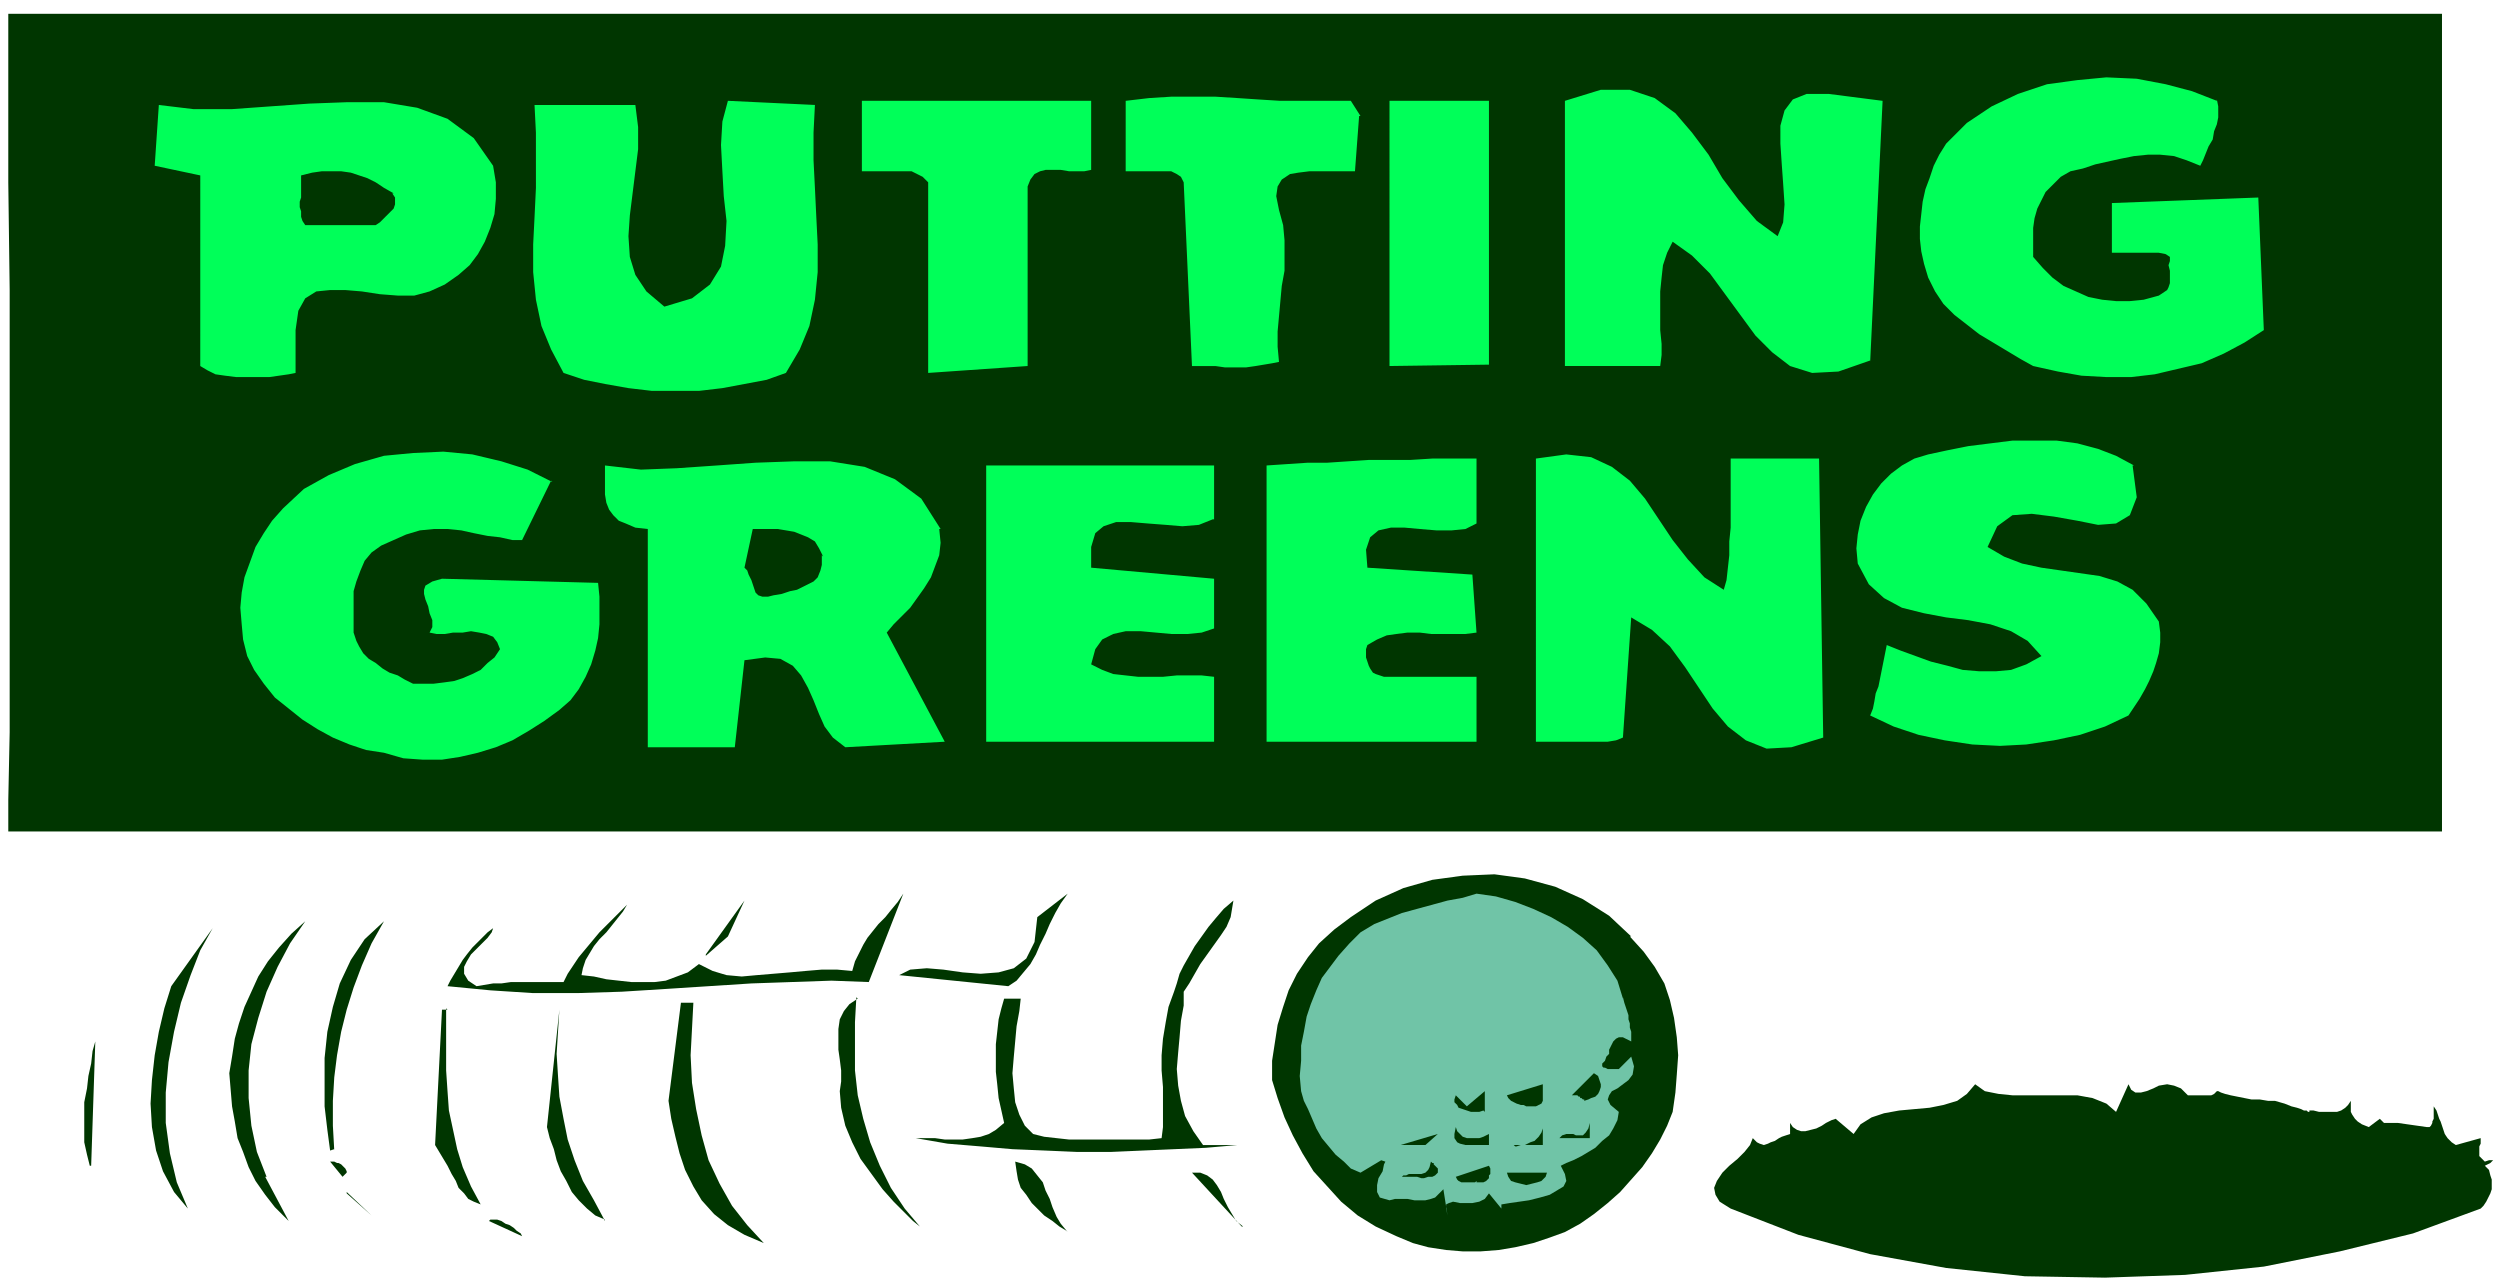
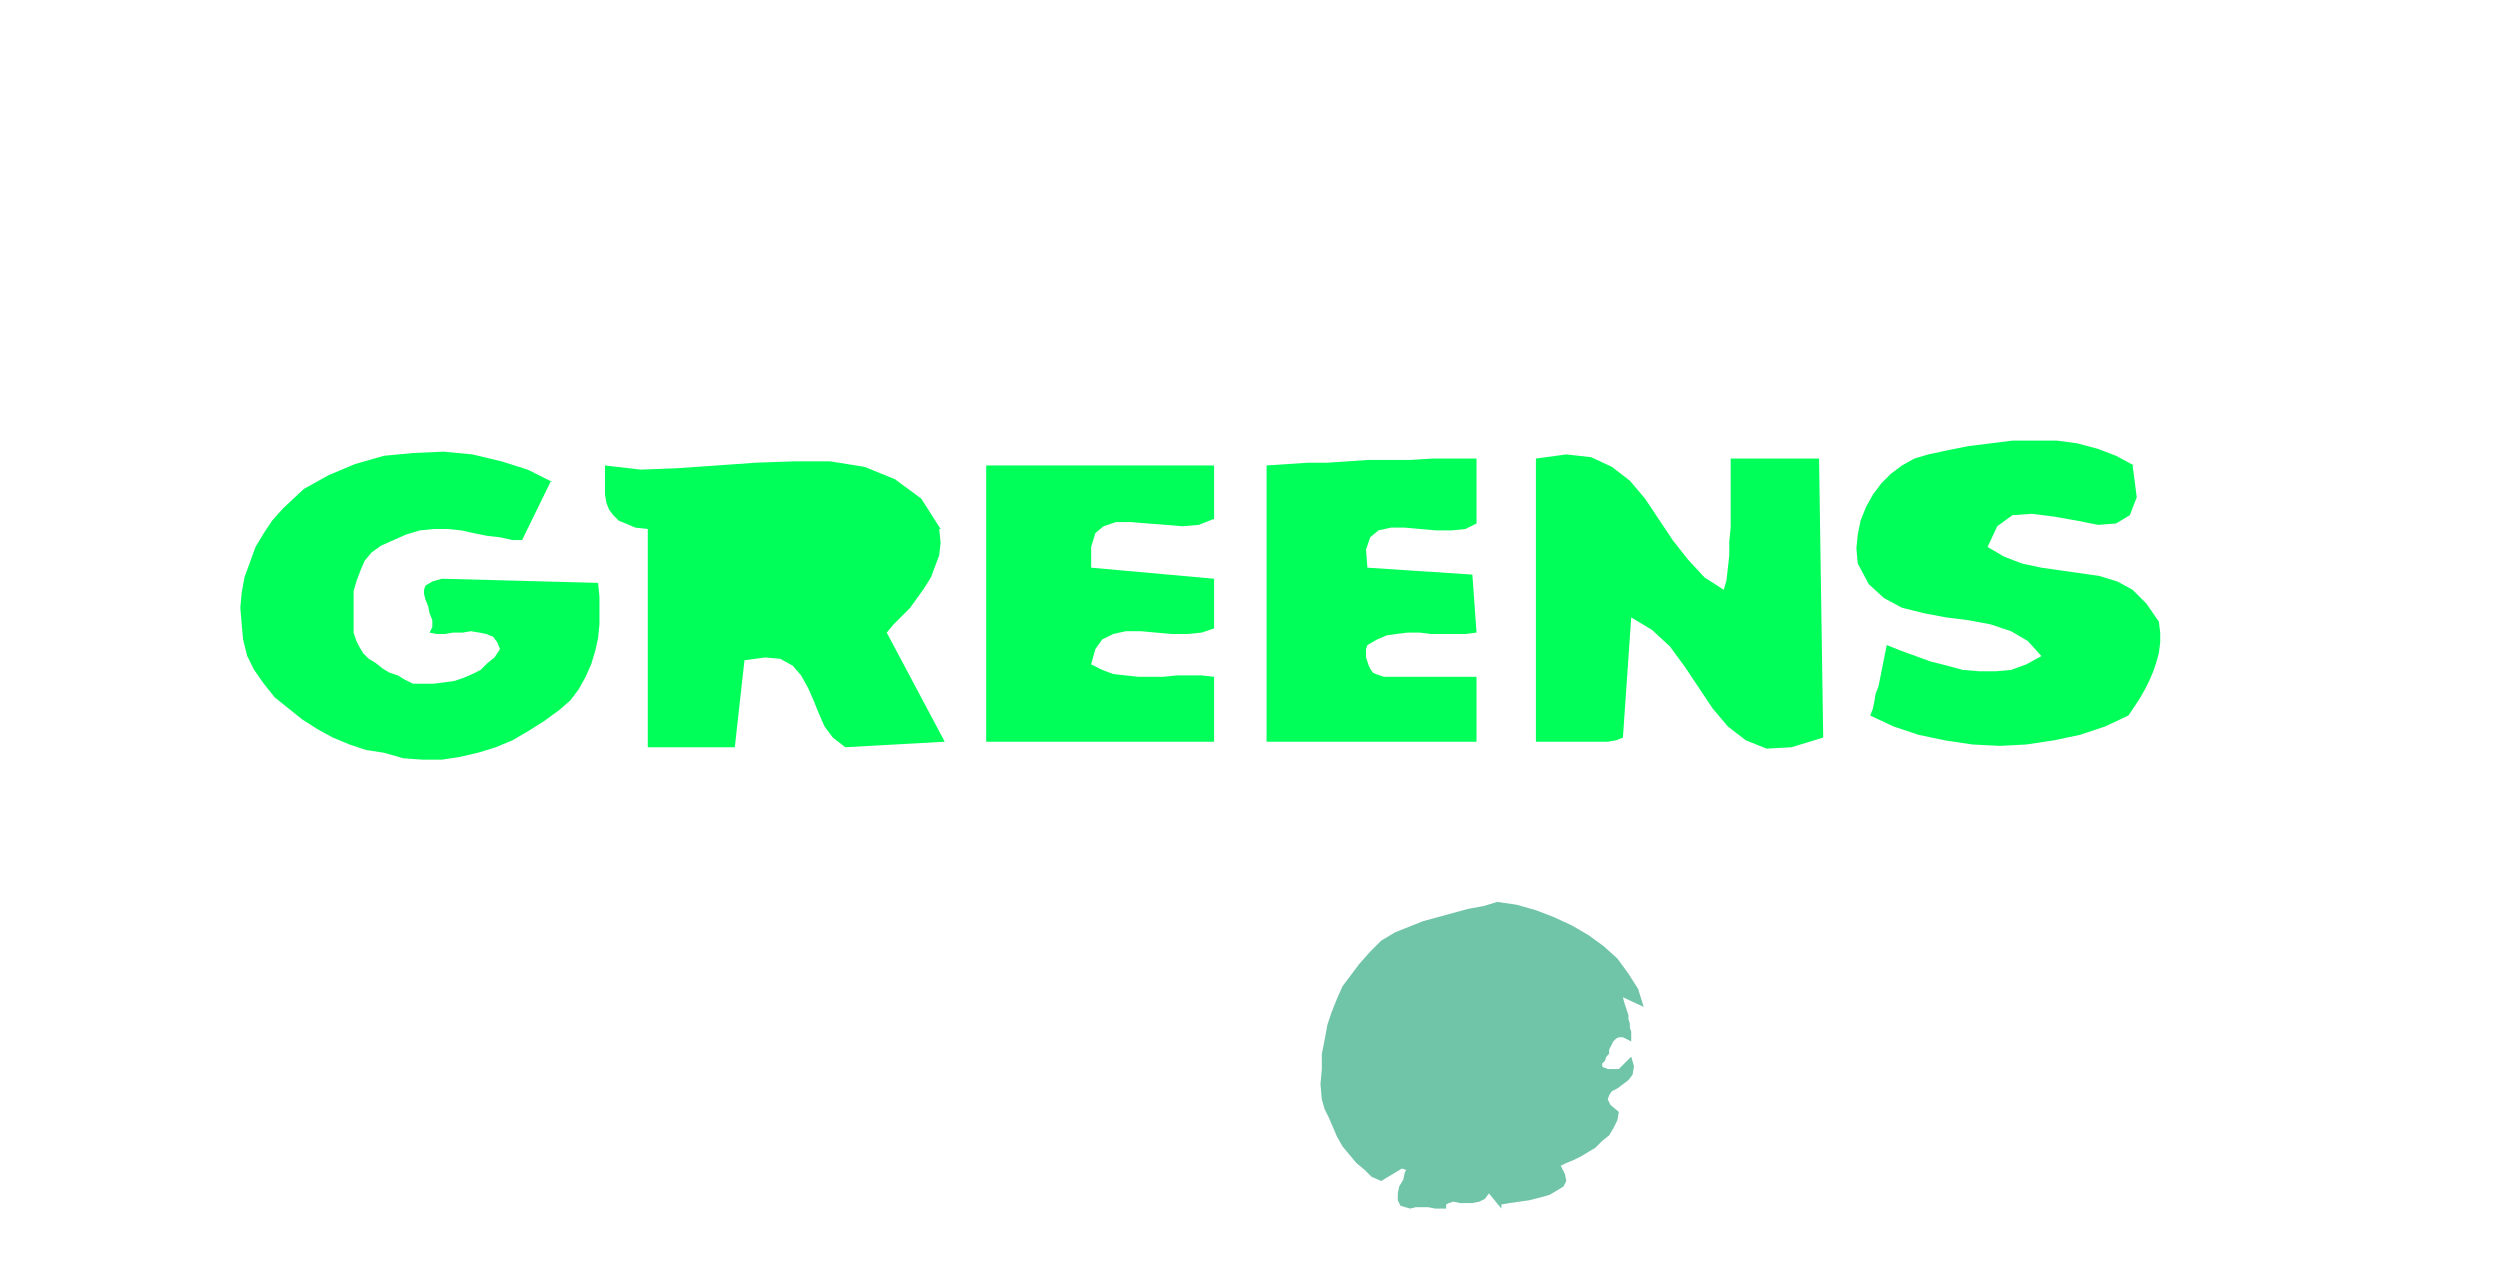
<svg xmlns="http://www.w3.org/2000/svg" fill-rule="evenodd" height="124" preserveAspectRatio="none" stroke-linecap="round" viewBox="0 0 1810 930" width="241.333">
  <style>.pen1{stroke:none}.brush2{fill:#003600}.brush3{fill:#00ff59}</style>
-   <path class="pen1 brush2" fill-rule="nonzero" d="M1768 9v593H6v-23l1-49V210l-1-78V10h1762z" />
-   <path class="pen1 brush3" fill-rule="nonzero" d="m1605 72 1 5v8l-1 5-2 5-1 6-3 5-2 5-2 5-2 4-10-4-9-3-10-1h-9l-10 1-10 2-9 2-9 2-9 3-9 2-7 4-6 6-5 5-3 6-3 6-2 7-1 7v21l7 8 7 7 8 6 9 4 9 4 10 2 10 1h10l10-1 11-3 3-2 3-2 1-2 1-3v-9l-1-4 1-3v-3l-3-2-5-1h-34v-36l106-4 4 96-14 9-15 8-16 7-17 4-17 4-17 2h-18l-18-1-17-3-18-4-9-5-10-6-10-6-10-6-9-7-9-7-8-8-6-9-5-10-3-10-2-9-1-9v-9l1-9 1-9 2-9 3-8 3-9 4-8 5-8 15-15 18-12 19-9 21-7 22-3 21-2 22 1 21 4 19 5 18 7zM984 84l-3 40h-33l-8 1-6 1-6 4-3 5-1 7 2 10 3 11 1 11v22l-2 11-1 11-1 11-1 11v11l1 11-5 1-6 1-6 1-7 1h-15l-7-1h-17l-6-133-2-4-3-2-4-2h-33V73l17-2 16-1h32l16 1 15 1 16 1h51l7 11zm370 177-23 8-19 1-16-5-13-10-12-12-11-15-11-15-11-15-13-13-14-10-4 8-3 9-1 9-1 10v28l1 10v8l-1 8h-69V73l26-8h21l18 6 15 11 12 14 12 16 10 17 12 16 13 15 15 11 4-10 1-13-1-15-1-14-1-15V91l3-11 6-8 10-4h16l39 5-9 189zM590 76l-1 20v20l1 20 1 21 1 20v20l-2 20-4 19-7 17-10 17-14 5-16 3-16 3-17 2h-34l-17-2-17-3-15-3-15-5-9-17-7-17-4-19-2-20v-20l1-20 1-21V96l-1-20h73l2 16v16l-2 16-2 16-2 16-1 15 1 15 4 13 8 12 13 11 20-6 13-10 8-13 3-15 1-18-2-18-1-18-1-19 1-17 4-15 63 3zm200 47-5 1h-11l-6-1h-11l-4 1-4 2-3 4-2 5v130l-72 5V132l-4-4-4-2-4-2h-36V73h166v51zm288 141-72 1V73h72v192zM357 120l2 12v12l-1 11-3 10-4 10-5 9-6 8-8 7-10 7-11 5-11 3h-12l-13-1-13-2-12-1h-11l-10 1-8 5-5 9-2 14v31l-5 1-7 1-7 1h-24l-8-1-7-1-6-3-5-3V127l-33-7 3-44 25 3h28l28-2 28-2 27-1h27l24 4 22 8 19 14 14 20z" />
-   <path class="pen1 brush2" fill-rule="nonzero" d="m284 140 2 3v5l-1 3-2 2-2 2-2 2-2 2-2 2-3 2h-51l-2-3-1-3v-4l-1-3v-4l1-3v-16l8-2 7-1h14l7 1 6 2 6 2 6 3 6 4 7 4z" />
  <path class="pen1 brush3" fill-rule="nonzero" d="m1544 337 3 23-5 13-10 6-13 1-15-3-17-3-16-2-14 1-11 8-7 15 12 7 13 5 14 3 14 2 14 2 14 2 13 4 11 6 10 10 9 13 1 8v7l-1 8-2 7-2 6-3 7-3 6-4 7-4 6-4 6-17 8-18 6-19 4-20 3-19 1-20-1-20-3-19-4-18-6-17-8 2-5 1-5 1-6 2-5 1-5 1-5 1-5 1-5 1-5 1-5 10 4 11 4 11 4 12 3 11 3 12 1h12l11-1 11-4 11-6-10-11-12-7-15-5-16-3-16-2-16-3-16-4-13-7-11-10-8-15-1-11 1-10 2-10 4-10 5-9 6-8 7-7 8-6 9-5 10-3 14-3 15-3 16-2 16-2h32l15 2 15 4 13 5 13 7zM399 348l-21 43h-7l-9-2-9-1-10-2-9-2-10-1h-10l-10 1-10 3-9 4-9 4-7 5-5 6-3 7-3 8-2 7v30l2 6 2 4 3 5 4 4 5 3 5 4 5 3 6 2 5 3 6 3h15l8-1 7-1 6-2 7-3 6-3 5-5 5-4 4-6-2-5-3-4-5-2-5-1-6-1-6 1h-7l-6 1h-6l-5-1 2-4v-5l-2-5-1-5-2-5-1-4v-3l1-3 5-3 7-2 113 3 1 10v20l-1 10-2 9-3 10-4 9-5 9-6 8-8 7-11 8-11 7-12 7-12 5-13 4-13 3-13 2h-14l-14-1-14-4-13-2-12-4-12-5-11-6-11-7-10-8-10-8-8-10-7-10-5-10-3-12-1-11-1-12 1-11 2-11 4-11 4-11 6-10 6-9 8-9 15-14 18-10 19-8 21-6 21-2 22-1 21 2 21 5 19 6 18 9zm479 28-10 4-12 1-12-1-13-1-12-1h-11l-9 3-6 5-3 10v15l89 8v36l-9 3-10 1h-12l-11-1-11-1h-11l-9 2-8 4-5 7-3 11 8 4 8 3 9 1 9 1h18l10-1h18l9 1v47H714V337h165v39zm191 3-8 4-10 1h-11l-12-1-11-1h-10l-9 2-6 5-3 9 1 13 76 5 3 42-8 1h-25l-8-1h-9l-8 1-7 1-7 3-7 4-1 3v6l1 3 1 3 1 2 2 3 2 1 3 1 3 1h67v47H917V337l15-1 15-1h14l15-1 15-1h30l16-1h32v48zm179 48 2-7 1-9 1-9v-10l1-10v-50h64l3 202-23 7-18 1-15-6-13-10-11-13-10-15-10-15-11-15-13-12-15-9-6 87-5 2-6 1h-52V332l22-3 18 2 15 7 13 10 11 13 10 15 10 15 11 14 12 13 14 9zm-568-44 1 10-1 9-3 8-3 8-5 8-5 7-5 7-6 6-6 6-5 6 42 79-72 4-9-7-6-8-4-9-4-10-4-9-5-9-6-7-9-5-11-1-15 2-7 63h-63V383l-9-1-7-3-5-2-4-4-3-4-2-5-1-6v-21l26 3 26-1 29-2 28-2 28-1h26l25 4 22 9 19 14 14 22z" />
-   <path class="pen1 brush2" fill-rule="nonzero" d="M595 402v7l-1 4-2 5-3 3-4 2-4 2-4 2-5 1-6 2-6 1-4 1h-4l-3-1-2-2-1-3-1-3-1-3-2-4-1-3-2-2 6-28h18l6 1 6 1 5 2 5 2 5 3 3 5 3 6zm585 276 10 11 8 11 7 12 4 12 3 13 2 14 1 13-1 14-1 13-2 14-4 10-5 10-6 10-7 10-8 9-8 9-9 8-10 8-10 7-11 6-11 4-12 4-13 3-12 2-13 1h-13l-12-1-13-2-11-3-12-5-15-7-13-8-12-10-10-11-10-11-8-13-7-13-6-13-5-14-4-13v-14l2-13 2-13 4-13 4-12 6-12 8-12 8-10 11-10 12-9 18-12 20-9 21-6 22-3 23-1 22 3 22 6 20 9 19 12 16 15zm-551 33-27-1-29 1-29 1-31 2-31 2-32 2-32 1h-32l-31-2-31-3 2-4 3-5 3-5 3-5 3-4 4-5 4-4 4-4 3-3 4-3-1 3-3 4-4 4-4 4-4 4-3 5-2 4v5l3 5 6 4 6-1 6-1h6l7-1h38l3-6 4-6 4-6 5-6 5-6 5-6 5-5 5-5 5-5 5-5-3 5-4 5-4 5-4 5-5 5-4 5-3 5-3 5-2 6-1 5 9 1 9 2 9 1 9 1h17l8-1 8-3 8-3 8-6 10 5 10 3 11 1 11-1 12-1 12-1 11-1 12-1h11l11 1 2-7 3-6 3-6 3-5 4-5 4-5 5-5 4-5 5-6 4-6-25 64zm101 3-79-8 8-4 12-1 12 1 14 2 13 1 13-1 11-3 9-7 6-12 2-18 22-17-5 7-4 7-4 8-3 7-4 8-3 7-4 7-5 6-5 6-6 4z" />
-   <path class="pen1" fill-rule="nonzero" style="fill:#70c4a7" d="m1175 722 1 4 1 3 1 3 1 3v3l1 3v3l1 3v7l-6-3h-3l-2 1-2 2-1 2-1 2-1 2v3l-2 2-1 3-2 2v2l1 1h1l2 1h8l9-9 2 7-1 6-3 4-4 3-4 3-4 2-2 3-1 3 2 4 6 5-1 6-3 6-3 5-5 4-5 5-5 3-5 3-6 3-5 2-4 2 3 6 1 5-2 4-5 3-5 3-7 2-8 2-7 1-7 1-6 1v3l-9-11-3 4-4 2-5 1h-9l-5-1-3 1-2 1v3l1 5-3-19-3 3-3 3-3 1-4 1h-8l-5-1h-9l-4 1-7-2-2-4v-5l1-5 3-5 1-5 1-2-3-1-5 3-10 6-7-3-5-5-6-5-5-6-5-6-4-7-3-7-3-7-3-6-2-7-1-11 1-11v-11l2-10 2-11 3-9 4-10 4-9 6-8 6-8 8-9 8-8 10-6 10-4 10-4 11-3 11-3 11-3 11-2 10-3 14 2 14 4 13 5 13 6 12 7 11 8 10 9 8 11 7 11 4 13z" />
-   <path class="pen1 brush2" fill-rule="nonzero" d="m511 691 28-39-12 26-16 14zm346 26v11l-2 11-1 12-1 11-1 12 1 12 2 11 3 11 6 11 7 10h25l-23 2-23 1-23 1-23 1h-24l-23-1-24-1-23-2-24-2-23-4h14l7 1h13l7-1 6-1 6-2 5-3 6-5-2-9-2-9-1-10-1-9v-20l1-9 1-9 2-8 2-7h12l-1 9-2 11-1 11-1 11-1 12 1 11 1 10 3 9 4 8 6 6 8 2 9 1 9 1h58l9-1 1-8v-29l-1-12v-11l1-12 2-12 2-11 4-11 2-6 2-7 3-6 4-7 4-7 5-7 5-7 5-6 6-7 7-6-1 6-1 6-3 7-4 6-5 7-5 7-5 7-4 7-4 7-4 6zM192 852l17 32-10-10-7-9-7-10-5-10-4-11-4-10-2-12-2-11-1-12-1-12 2-12 2-13 3-11 4-12 5-11 5-11 7-11 8-10 9-10 10-9-11 16-9 17-8 18-6 19-5 19-2 19v20l2 20 4 19 7 18zm50-20-3 1-2-15-2-17v-35l2-19 4-18 5-17 8-17 10-15 14-13-9 16-7 16-6 16-5 16-4 16-3 17-2 16-1 17v18l1 18zm-106 43-10-12-8-15-5-15-3-17-1-17 1-17 2-18 3-17 4-17 5-16 30-42-9 16-7 18-7 20-5 21-4 22-2 22v22l3 22 5 21 8 19zm141-161h25-24zm343 8-1 18v35l2 18 4 17 5 17 7 17 8 16 10 15 11 13-5-4-6-6-8-8-8-9-8-11-8-11-6-12-5-12-3-13-1-12 1-7v-8l-1-8-1-7v-15l1-7 3-6 4-5 6-4zm-118 4-1 19-1 19 1 20 3 19 4 19 5 18 8 17 9 16 11 14 12 13-14-6-12-7-10-8-9-10-6-10-6-12-4-12-3-12-3-13-2-13 9-71h9zm-179 4v45l1 15 1 14 3 14 3 14 4 13 6 14 7 13-5-2-4-2-3-4-4-4-2-5-3-5-3-6-3-5-3-5-3-5 5-98h4zm115 153-7-3-6-5-6-6-5-6-4-8-4-7-3-8-2-8-3-8-2-8 9-85-1 16-1 16 1 16 1 15 3 16 3 15 5 15 6 15 8 14 8 15zM65 844l-2-8-2-9v-29l2-10 1-9 2-9 1-9 2-7-3 90zm1607-40h3l4 1h13l3-1 3-2 2-2 2-3v8l1 2 2 3 2 2 3 2 5 2 8-6 1 1 1 1 1 1h10l21 3h2l1-1 1-2v-1l1-2v-9l2 3 1 3 1 3 1 2 1 3 1 3 1 3 2 3 3 3 3 2 18-5v4l-1 2v7l1 1 2 2 1 1 3-1h3l-1 1-1 1-2 1-2 1 3 3 1 4 1 3v7l-1 3-2 4-1 2-2 3-2 2-49 18-53 13-55 11-57 6-58 2-58-1-57-6-55-10-52-14-49-19-8-5-3-5-1-5 2-5 4-6 5-5 6-5 5-5 4-5 2-5 3 3 2 1 3 1 3-1 2-1 3-1 3-2 2-1 3-1 3-1v-8l2 3 3 2 3 1h3l4-1 4-1 4-2 3-2 4-2 3-1 13 11 5-7 8-5 9-3 11-2 11-1 11-1 10-2 10-3 7-5 6-7 7 5 10 2 10 1h47l11 2 10 4 7 6 9-20 2 4 3 2h4l4-1 5-2 4-2 6-1 5 1 5 2 5 5h17l2-1 2-2h1l2 1 3 1 4 1 5 1 5 1 5 1h6l6 1h5l7 2 5 2 4 1 3 1 2 1h2l1 1h1zm-525-8h-1l-1-1h-1v-1h-1l-1-1h-4l16-16 3 2 1 3 1 3v2l-1 3-1 2-2 2-3 1-2 1-3 1zm-36 5h-6l-2-1h-2l-3-1-2-1-2-1-2-2-1-2 26-8v12l-1 2-2 1-2 1zm-37 3-3 1h-6l-3-1-3-1-3-1-1-2-2-2v-2l1-3 8 8 13-11v15zm22 25 1 1h1l3-1h3l4-2 3-1 3-3 2-3 1-3v-4 16h-21zm33-5 2-2 3-1h5l2 1h5l2-2 2-3 1-4v11h-21zm-51-3v8h-17l-4-1-2-1-2-3v-3l1-5 1 3 2 2 2 2 3 1h9l3-1 2-1 2-1zm-64 8 27-8-9 8h-17zm-763 20-3 3-9-11h3l2 1h1l2 1 1 1 1 1 1 1 1 2v1zm521 42-5-3-5-4-6-4-5-5-4-4-4-6-4-5-2-6-1-6-1-7 7 2 5 3 4 5 4 5 2 6 3 6 2 6 3 7 3 5 5 6zm269-42-2 2-2 1h-3l-3 1h-2l-3-1h-11l1-1h2l2-1h9l3-1 2-2 1-2 1-4 1 1h1v1l1 1 1 1 1 1v3zm28 6-1 1h-10l-2-1-1-1-1-2 24-8 1 2v4l-1 1v2l-1 1-1 1-2 1h-5zm-170 33-36-39h6l5 2 4 3 3 4 3 5 2 5 3 6 3 5 3 5 5 4zm221-39-1 3-3 3-3 1-4 1-4 1-4-1-4-1-3-1-2-3-1-3h30zm-869 14 18 17-18-16zm127 32-24-11 1-1h5l3 1 3 2 3 1 3 2 2 2 3 2 1 2z" />
+   <path class="pen1" fill-rule="nonzero" style="fill:#70c4a7" d="m1175 722 1 4 1 3 1 3 1 3v3l1 3v3l1 3v7l-6-3h-3l-2 1-2 2-1 2-1 2-1 2v3l-2 2-1 3-2 2v2l1 1h1l2 1h8l9-9 2 7-1 6-3 4-4 3-4 3-4 2-2 3-1 3 2 4 6 5-1 6-3 6-3 5-5 4-5 5-5 3-5 3-6 3-5 2-4 2 3 6 1 5-2 4-5 3-5 3-7 2-8 2-7 1-7 1-6 1v3l-9-11-3 4-4 2-5 1h-9l-5-1-3 1-2 1v3h-8l-5-1h-9l-4 1-7-2-2-4v-5l1-5 3-5 1-5 1-2-3-1-5 3-10 6-7-3-5-5-6-5-5-6-5-6-4-7-3-7-3-7-3-6-2-7-1-11 1-11v-11l2-10 2-11 3-9 4-10 4-9 6-8 6-8 8-9 8-8 10-6 10-4 10-4 11-3 11-3 11-3 11-2 10-3 14 2 14 4 13 5 13 6 12 7 11 8 10 9 8 11 7 11 4 13z" />
</svg>